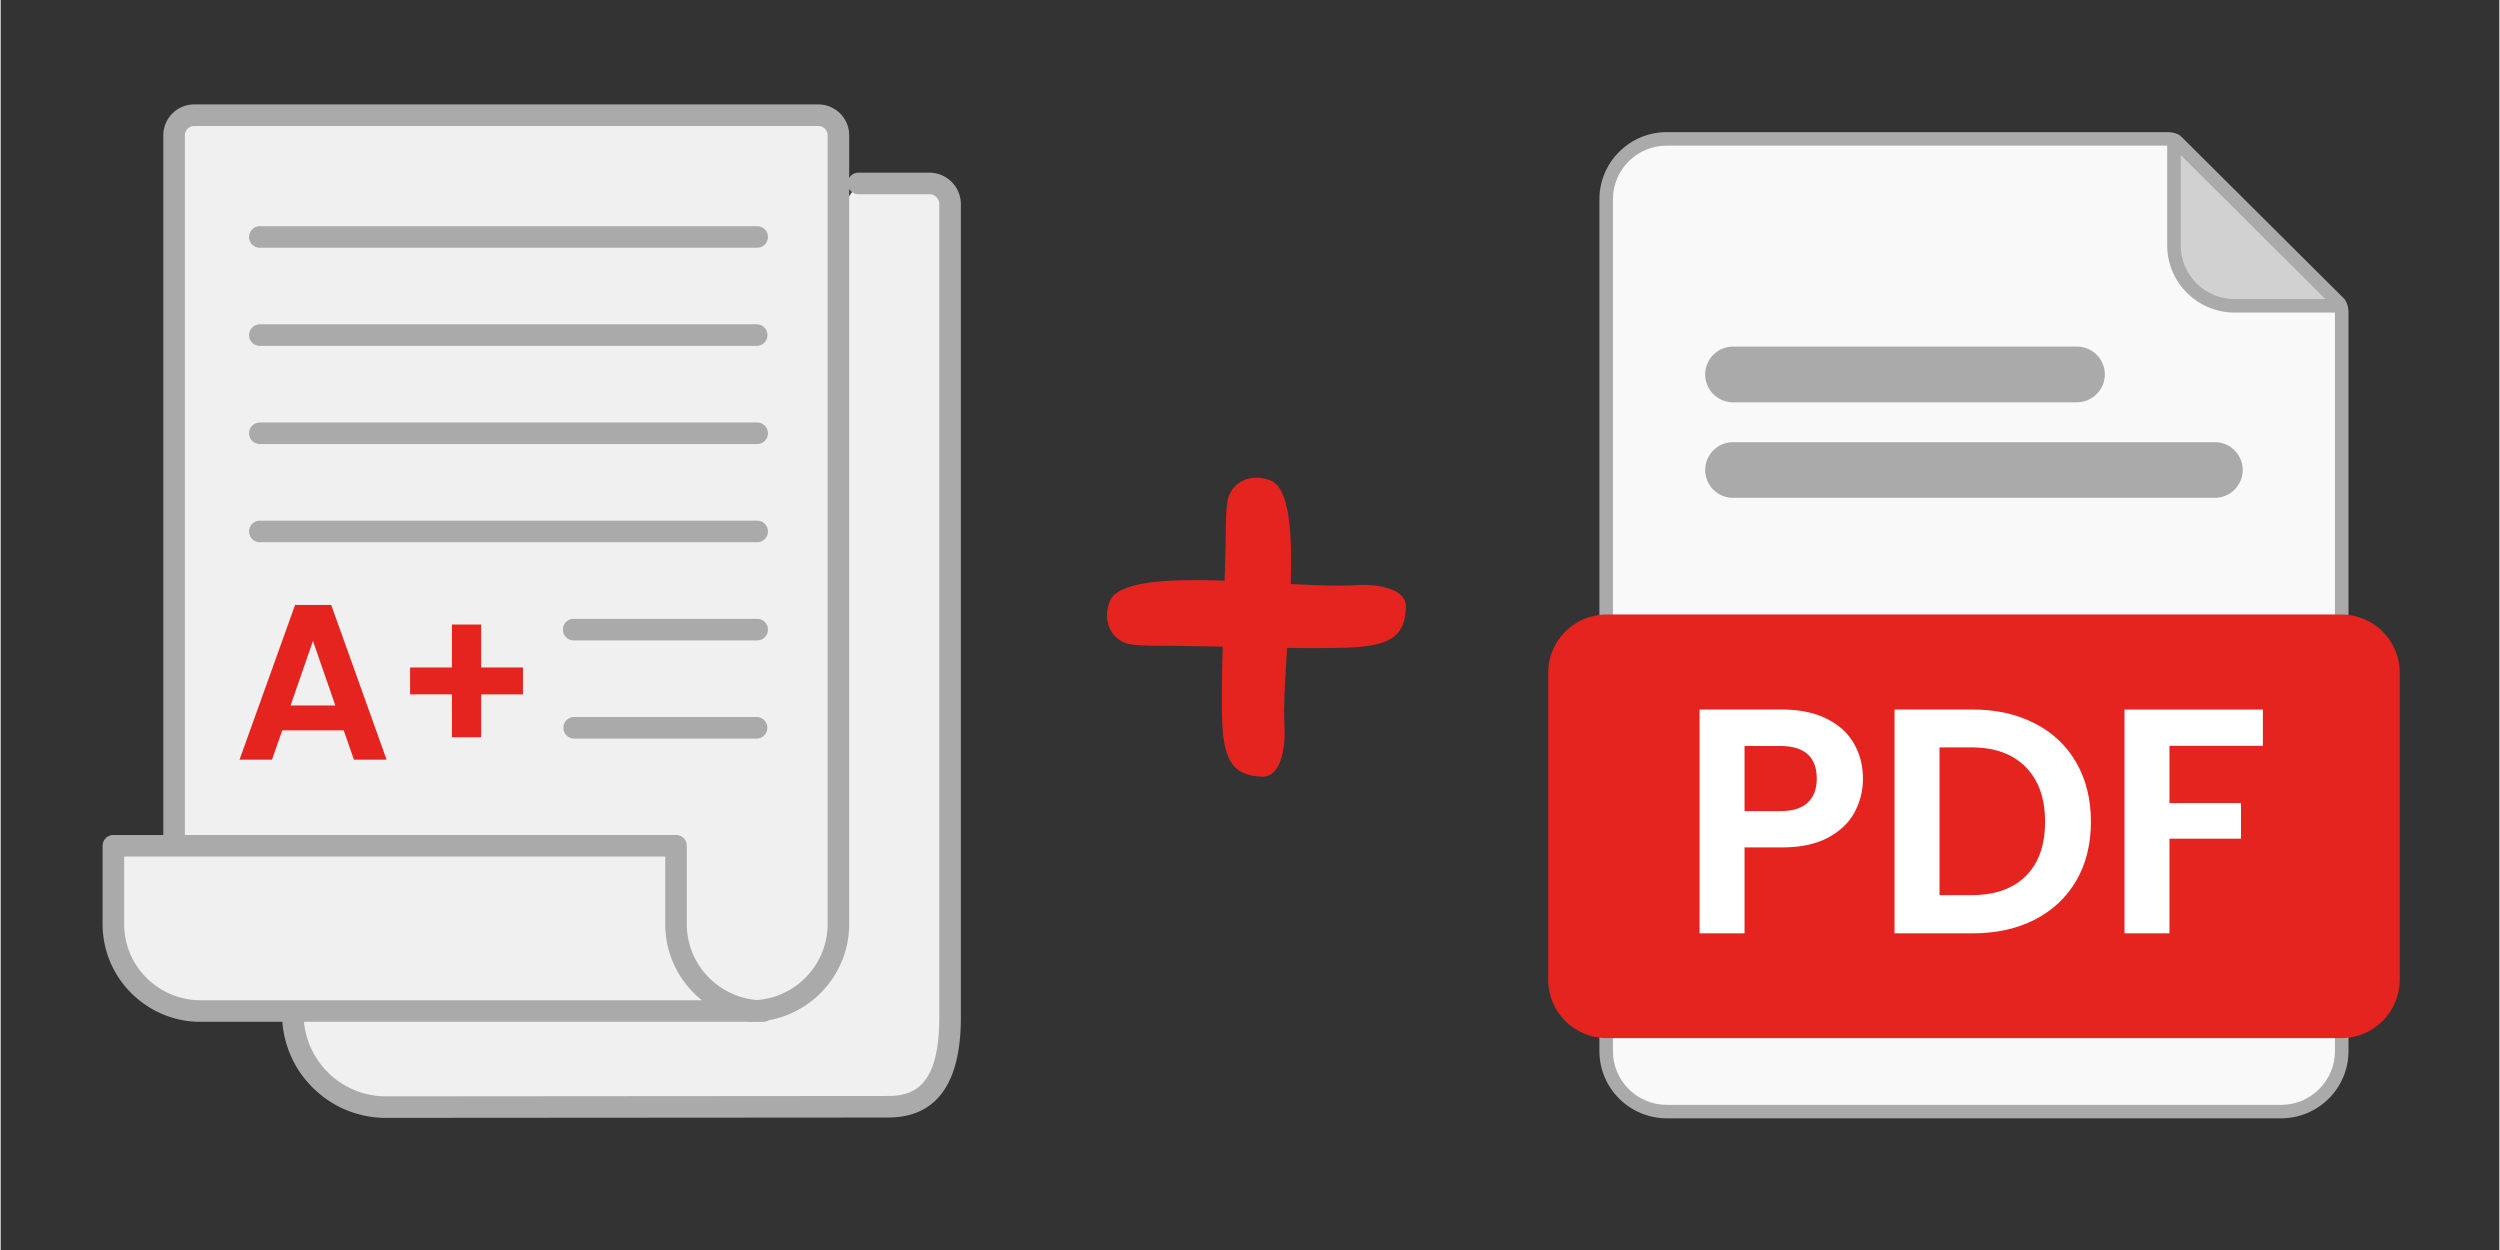
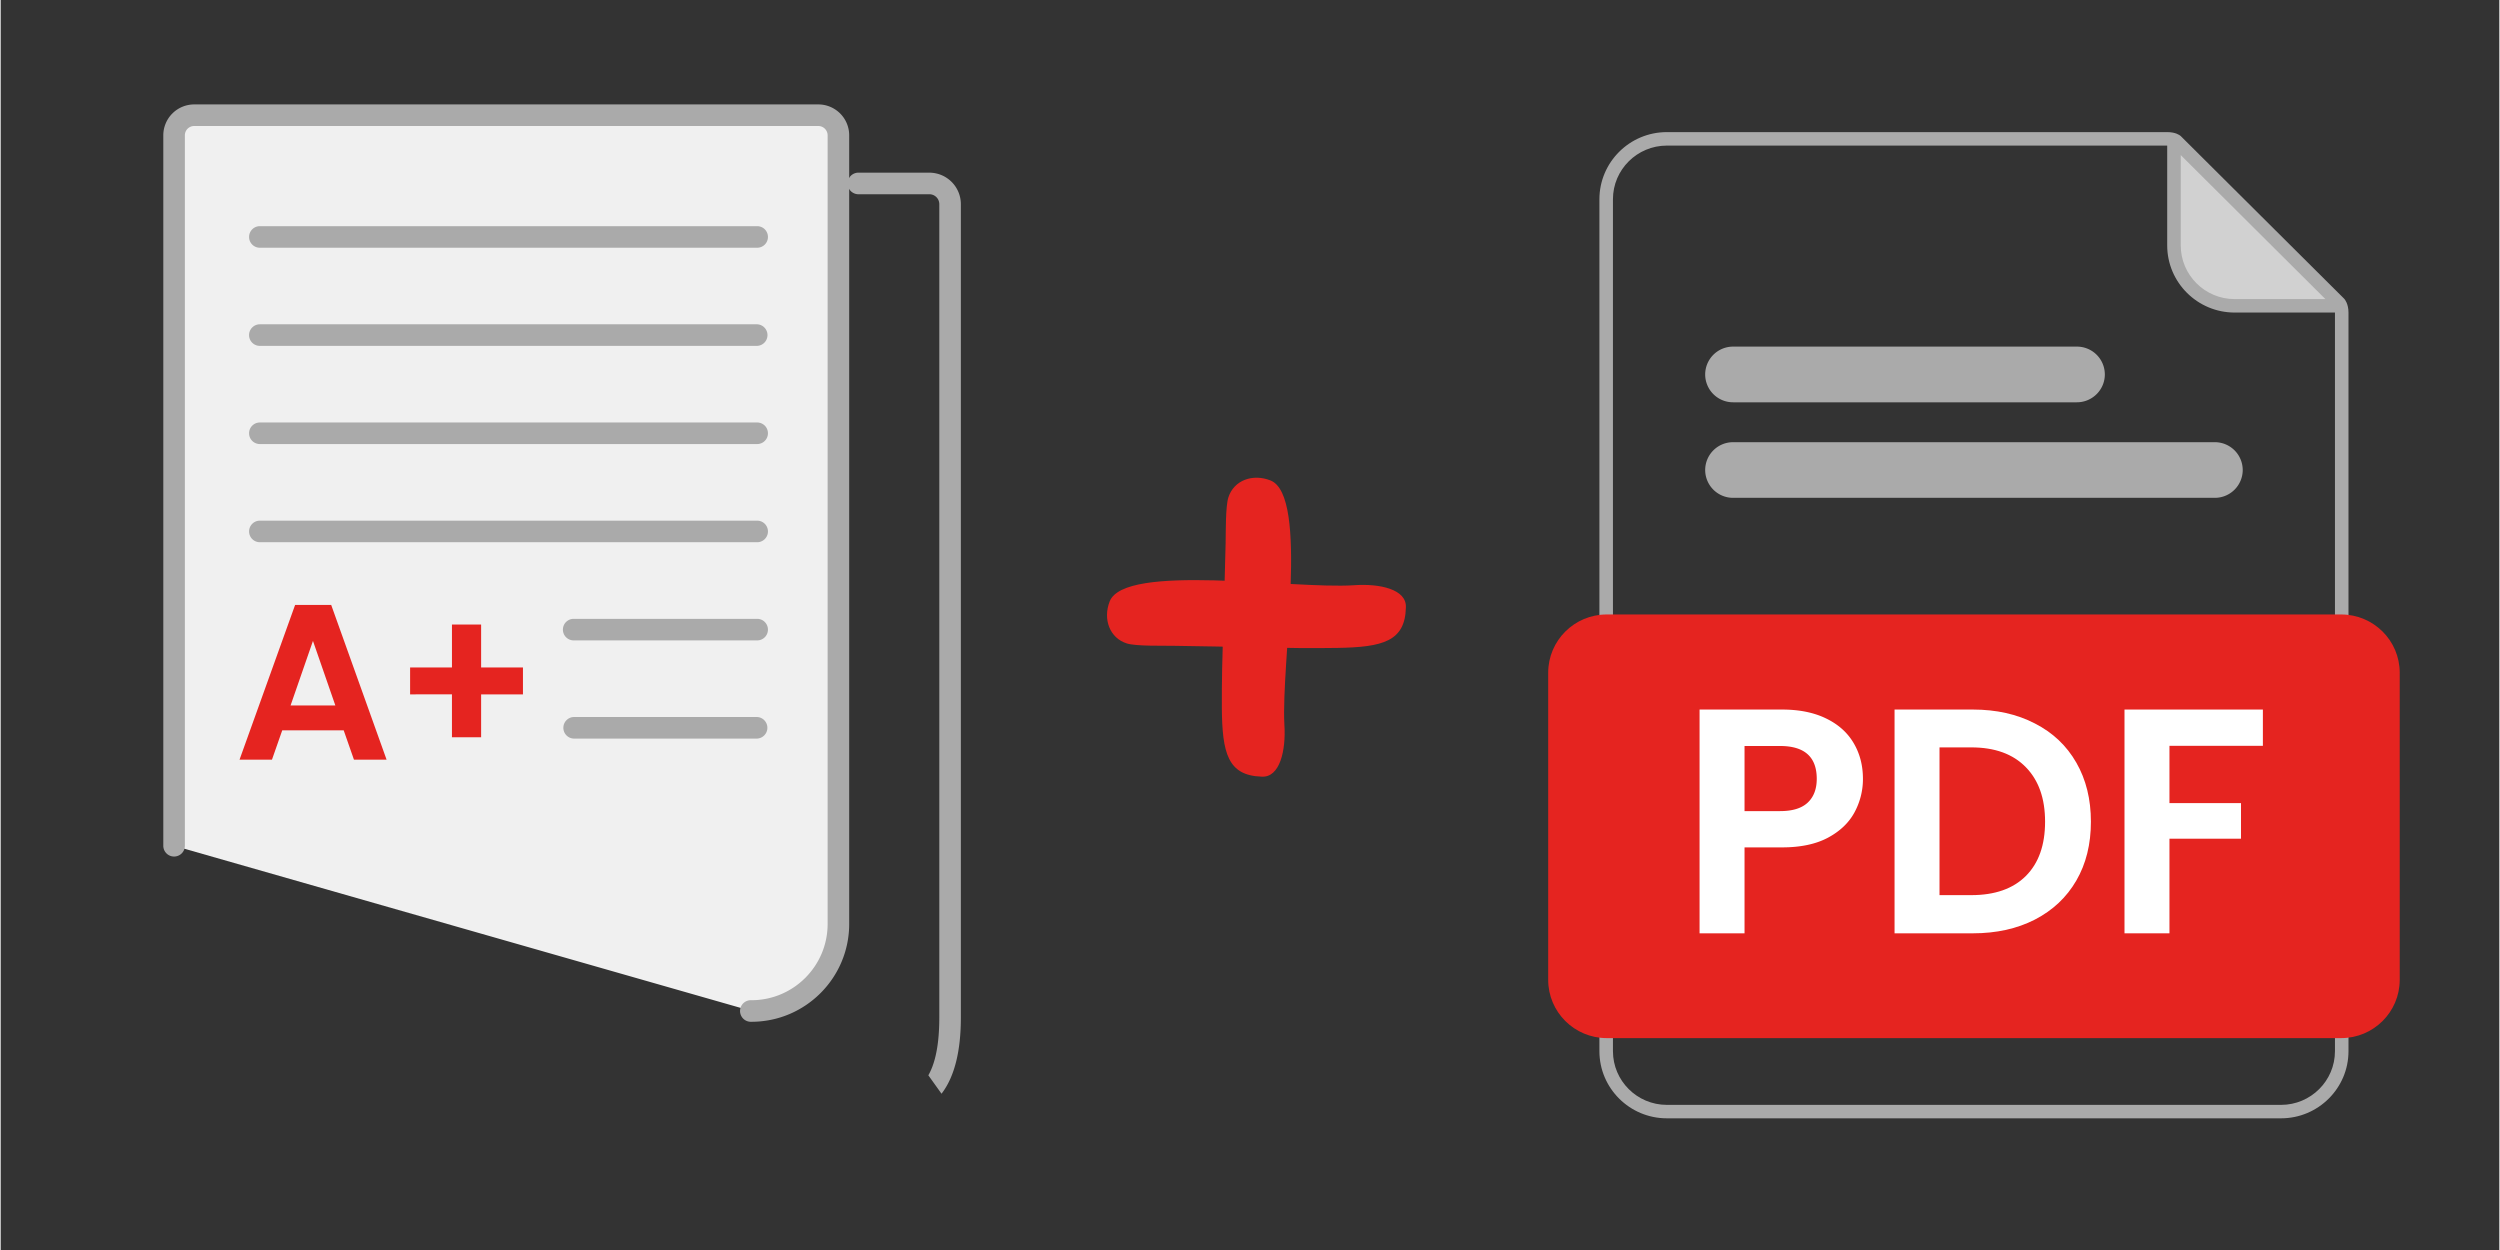
<svg xmlns="http://www.w3.org/2000/svg" width="300" height="150" version="1.2" viewBox="0 0 224.88 112.5">
  <rect x="0" y="0" width="224.88" height="112.5" fill="#333333" stroke="none" />
  <defs>
    <clipPath id="a">
      <path d="M144 12h67v88.648h-67Zm0 0" />
    </clipPath>
    <clipPath id="b">
      <path d="M143 11.895h69v88.753h-69Zm0 0" />
    </clipPath>
    <clipPath id="c">
      <path d="M139.246 55h76.7v39h-76.7Zm0 0" />
    </clipPath>
    <clipPath id="d">
-       <path d="M25 15h61.422v85.875H25Zm0 0" />
+       <path d="M25 15h61.422v85.875Zm0 0" />
    </clipPath>
    <clipPath id="e">
      <path d="M14 9.383h63V92H14Zm0 0" />
    </clipPath>
    <clipPath id="f">
-       <path d="M9.172 75H70v17H9.172Zm0 0" />
-     </clipPath>
+       </clipPath>
    <clipPath id="g">
      <path d="M109 42.605h8V70h-8Zm0 0" />
    </clipPath>
    <clipPath id="h">
      <path d="M99.176 52h27.394v7H99.176Zm0 0" />
    </clipPath>
    <clipPath id="i">
      <path d="M148.727 59.086h57.46V90.93h-57.46Zm0 0" />
    </clipPath>
    <clipPath id="j">
      <path d="M18.86 51.898h29.785v20.247H18.859Zm0 0" />
    </clipPath>
  </defs>
  <g clip-path="url(#a)">
-     <path d="M195.598 12.496h-45.641c-3.016 0-5.46 2.434-5.46 5.434v76.68c0 3 2.444 5.433 5.46 5.433h55.277c3.016 0 5.461-2.434 5.461-5.434V27.523Zm0 0" style="stroke:none;fill-rule:nonzero;fill:#f9f9f9;fill-opacity:1" />
-   </g>
+     </g>
  <path d="M186.855 31.195h-30.933a2.51 2.51 0 0 0-2.516 2.504 2.51 2.51 0 0 0 2.516 2.508h30.933c1.391 0 2.52-1.125 2.52-2.508a2.51 2.51 0 0 0-2.52-2.504M201.785 42.3a2.51 2.51 0 0 1-2.515 2.505h-43.348a2.51 2.51 0 0 1-2.516-2.504 2.51 2.51 0 0 1 2.516-2.504h43.348a2.51 2.51 0 0 1 2.515 2.504m0 0" style="stroke:none;fill-rule:nonzero;fill:#aaa;fill-opacity:1" />
  <path d="M201.059 27.523h9.636l-15.097-15.027v9.59c0 3.004 2.445 5.437 5.46 5.437m0 0" style="stroke:none;fill-rule:nonzero;fill:#d1d1d1;fill-opacity:1" />
  <g clip-path="url(#b)">
    <path d="m210.945 26.918-.086-.09-14.652-14.582q-.001.001-.02-.016c-.082-.07-.445-.34-1.199-.34h-45.031c-3.348 0-6.07 2.712-6.07 6.044v76.675c0 3.329 2.722 6.04 6.07 6.04h55.277c3.348 0 6.07-2.712 6.07-6.04V28.13c0-.805-.347-1.195-.359-1.211m-14.738-12.961 13.02 12.961h-8.168c-2.676 0-4.852-2.168-4.852-4.832Zm13.879 80.652c0 2.66-2.176 4.829-4.852 4.829h-55.277c-2.676 0-4.852-2.168-4.852-4.829V17.93c0-2.66 2.176-4.827 4.852-4.827h45.031v8.984c0 3.332 2.723 6.043 6.07 6.043h9.028Zm0 0" style="stroke:none;fill-rule:nonzero;fill:#aaa;fill-opacity:1" />
  </g>
  <g clip-path="url(#c)">
    <path d="M215.914 88.188c0 2.894-2.36 5.242-5.27 5.242h-66.097c-2.91 0-5.27-2.348-5.27-5.243v-27.64c0-2.899 2.36-5.246 5.27-5.246h66.098c2.91 0 5.27 2.347 5.27 5.246Zm0 0" style="stroke:none;fill-rule:nonzero;fill:#e52420;fill-opacity:1" />
  </g>
  <path d="M202.953 75.445a.8.8 0 0 1-.797.797h-5.476a.797.797 0 0 0-.797.793v6.149c0 .437-.36.793-.801.793h-2.887a.797.797 0 0 1-.797-.793V65.55c0-.438.36-.793.797-.793h11.313c.437 0 .797.355.797.793v1.844c0 .437-.36.793-.797.793h-6.828a.8.8 0 0 0-.797.796v3.032c0 .437.36.793.797.793h5.476a.8.8 0 0 1 .797.793ZM183.707 66.969c-1.531-1.477-3.434-2.211-5.707-2.211h-6.273a.797.797 0 0 0-.797.793v17.633c0 .437.36.793.797.793H178q3.41 0 5.707-2.204 2.292-2.207 2.293-5.675v-3.461q-.001-3.459-2.293-5.668m-1.93 9.484q0 2.055-1.03 3.356-1.037 1.295-2.63 1.296h-1.898c-.442 0-.801-.359-.801-.796v-5.664c-.004 0-.004-.356-.004-.793V68.98a.8.8 0 0 1 .797-.793h1.906q1.593.001 2.63 1.297c.687.868 1.03 1.973 1.03 3.325ZM163.715 66.5c-1.344-1.164-3.164-1.742-5.453-1.742h-6.578a.797.797 0 0 0-.797.793v17.633c0 .437.36.793.797.793h2.93v-.004a.796.796 0 0 0 .769-.79l-.008-4.996c0-.437.36-.792.797-.792l2.09-.004c2.289 0 4.11-.579 5.453-1.739q2.016-1.734 2.015-4.574 0-2.837-2.015-4.578m-3.207 6.652q-.774.804-2.238.805h-2.102a.7.7 0 0 1-.164-.02.79.79 0 0 1-.64-.777v-4.207a.8.8 0 0 1 .796-.797h2.11q1.477 0 2.246.824.766.82.765 2.11 0 1.26-.773 2.062m0 0" style="stroke:none;fill-rule:nonzero;fill:#fff;fill-opacity:1" />
-   <path d="M77.145 16.512h6.437c1.031 0 1.867.836 1.867 1.867V91.57c0 4.442-1.133 8.04-5.597 8.04l-45.16.03a8.387 8.387 0 0 1-8.395-8.386" style="stroke:none;fill-rule:nonzero;fill:#f0f0f0;fill-opacity:1" />
  <g clip-path="url(#d)">
    <path d="M34.684 100.61a9.3 9.3 0 0 1-6.614-2.739 9.29 9.29 0 0 1-2.742-6.617.97.97 0 1 1 1.938 0c0 1.98.773 3.844 2.175 5.246a7.38 7.38 0 0 0 5.243 2.172h.004l45.16-.035c2.293 0 4.629-.84 4.629-7.067V18.38a.895.895 0 0 0-.895-.899h-6.437a.972.972 0 0 1 0-1.941h6.437a2.84 2.84 0 0 1 2.836 2.84V91.57c0 5.977-2.211 9.008-6.566 9.008l-45.16.031zm0 0" style="stroke:none;fill-rule:nonzero;fill:#aaa;fill-opacity:1" />
  </g>
  <path d="M15.61 76.121V12.18c0-1 .808-1.809 1.808-1.809H73.59a1.81 1.81 0 0 1 1.808 1.809v70.98c0 4.309-3.496 7.828-7.828 7.828" style="stroke:none;fill-rule:nonzero;fill:#f0f0f0;fill-opacity:1" />
  <g clip-path="url(#e)">
    <path d="M67.57 91.96a.972.972 0 1 1 0-1.941c3.782 0 6.856-3.078 6.856-6.859V12.18a.84.84 0 0 0-.836-.84H17.418c-.461 0-.84.375-.84.84V76.12a.97.97 0 0 1-.969.969.97.97 0 0 1-.972-.969V12.18a2.785 2.785 0 0 1 2.781-2.782H73.59a2.78 2.78 0 0 1 2.777 2.782v70.98c0 4.852-3.945 8.8-8.797 8.8m0 0" style="stroke:none;fill-rule:nonzero;fill:#aaa;fill-opacity:1" />
  </g>
-   <path d="M60.781 76.121H10.145v7.043c0 2.164.863 4.098 2.296 5.531 1.418 1.399 3.371 2.297 5.536 2.297h50.632c-2.16 0-4.113-.898-5.53-2.297a7.75 7.75 0 0 1-2.298-5.53Zm0 0" style="stroke:none;fill-rule:nonzero;fill:#f0f0f0;fill-opacity:1" />
  <g clip-path="url(#f)">
    <path d="M68.61 91.965H17.976c-2.325 0-4.532-.918-6.215-2.578a8.74 8.74 0 0 1-2.586-6.223v-7.043c0-.535.433-.973.972-.973h50.633c.54 0 .973.438.973.973v7.043c0 1.828.715 3.547 2.012 4.848 1.312 1.293 3.035 2.011 4.843 2.011a.97.97 0 1 1 0 1.941M11.116 77.09v6.074c0 1.828.715 3.547 2.012 4.848 1.316 1.293 3.039 2.011 4.848 2.011h45.136a8.732 8.732 0 0 1-3.3-6.86v-6.073Zm0 0" style="stroke:none;fill-rule:nonzero;fill:#aaa;fill-opacity:1" />
  </g>
  <path d="M21.594 68.57a.9.9 0 0 1-.258-.656c0-.11.031-.246.102-.414l5.25-12.39q.163-.37.46-.61.3-.234.735-.234h.203q.432 0 .73.234.3.24.465.61l5.25 12.39q.101.251.102.414c0 .258-.086.48-.258.656a.89.89 0 0 1-.672.27.93.93 0 0 1-.523-.156 1 1 0 0 1-.36-.422l-1.336-3.211h-7l-1.336 3.21a1 1 0 0 1-.363.423.9.9 0 0 1-.523.156c-.274 0-.5-.09-.668-.27m3.613-5.226h5.555l-2.778-6.692ZM40.879 66.36a.79.79 0 0 1-.238-.567v-3.375H37.27a.77.77 0 0 1-.56-.227.75.75 0 0 1-.226-.558.777.777 0 0 1 .786-.801h3.37v-3.375c0-.234.083-.426.239-.578a.8.8 0 0 1 .566-.227q.351.002.578.227a.8.8 0 0 1 .227.578v3.375h3.355a.777.777 0 0 1 .8.8.75.75 0 0 1-.225.56.79.79 0 0 1-.575.226H42.25v3.375a.8.8 0 0 1-.227.566.77.77 0 0 1-.578.235.78.78 0 0 1-.566-.235m0 0" style="stroke:none;fill-rule:nonzero;fill:#fc4342;fill-opacity:1" />
  <path d="M68.086 22.297H23.328a.97.97 0 1 1 0-1.942h44.758c.535 0 .969.434.969.97a.97.97 0 0 1-.97.972M68.086 31.129H23.328a.97.97 0 0 1-.973-.969c0-.535.434-.973.973-.973h44.758a.972.972 0 0 1 0 1.942M68.086 39.965H23.328a.97.97 0 1 1 0-1.941h44.758a.97.97 0 0 1 .969.972.97.97 0 0 1-.97.969M68.086 48.8H23.328a.97.97 0 1 1 0-1.941h44.758a.97.97 0 0 1 .969.973.97.97 0 0 1-.97.969M68.086 57.637H51.57a.97.97 0 0 1-.968-.973c0-.535.433-.969.968-.969h16.516c.535 0 .969.434.969.97a.97.97 0 0 1-.97.972M68.086 66.473H51.57a.972.972 0 0 1 0-1.942h16.516a.972.972 0 0 1 0 1.941m0 0" style="stroke:none;fill-rule:nonzero;fill:#aaa;fill-opacity:1" />
  <g clip-path="url(#g)">
    <path d="M115.535 65.227c-.308-5.543 2.223-20.598-1.246-21.985-1.602-.637-3.305-.02-3.797 1.528-.262.832-.226 3.171-.246 4.113-.105 5.222-.367 10.3-.34 14.804.028 4.094.535 6.114 3.582 6.211 1.637.102 2.196-2.343 2.047-4.671" style="stroke:none;fill-rule:nonzero;fill:#e52420;fill-opacity:1" />
  </g>
  <g clip-path="url(#h)">
    <path d="M121.781 52.672c-5.543.363-20.62-2.02-21.972 1.46-.625 1.606.011 3.306 1.562 3.782.836.254 3.172.191 4.117.207 5.223.055 10.301.27 14.809.191 4.09-.066 6.105-.59 6.172-3.64.09-1.637-2.364-2.172-4.688-2" style="stroke:none;fill-rule:nonzero;fill:#e52420;fill-opacity:1" />
  </g>
  <g clip-path="url(#i)">
    <path d="M148.727 59.086h57.464V90.93h-57.464Zm0 0" style="stroke:none;fill-rule:nonzero;fill:#e52420;fill-opacity:1" />
  </g>
  <g clip-path="url(#j)">
    <path d="M18.86 51.898h29.816v20.247H18.859Zm0 0" style="stroke:none;fill-rule:nonzero;fill:#f0f0f0;fill-opacity:1" />
  </g>
  <g style="fill:#fff;fill-opacity:1">
    <path d="M16.688-13.906a6.3 6.3 0 0 1-.766 3.031q-.767 1.408-2.406 2.281c-1.086.574-2.453.86-4.11.86H6.031V0H1.984v-20.14h7.422q2.344.002 3.985.812 1.638.798 2.468 2.219.828 1.407.829 3.203M9.234-11q1.67.001 2.485-.766.81-.762.812-2.14-.002-2.953-3.297-2.953H6.031V-11Zm0 0" style="stroke:none" transform="translate(150.917 83.999)" />
  </g>
  <g style="fill:#fff;fill-opacity:1">
    <path d="M9.031-20.14q3.17 0 5.578 1.25 2.422 1.236 3.735 3.53 1.312 2.285 1.312 5.313 0 3.036-1.312 5.297-1.313 2.268-3.735 3.516Q12.202 0 9.031 0H1.984v-20.14Zm-.14 16.703c2.113 0 3.75-.57 4.906-1.72q1.734-1.732 1.734-4.89c0-2.094-.578-3.726-1.734-4.906q-1.735-1.781-4.906-1.781H6.03v13.297Zm0 0" style="stroke:none" transform="translate(168.466 83.999)" />
  </g>
  <g style="fill:#fff;fill-opacity:1">
    <path d="M14.438-20.14v3.265H6.03v5.156h6.438v3.203H6.03V0H1.984v-20.14Zm0 0" style="stroke:none" transform="translate(189.161 83.999)" />
  </g>
  <g style="fill:#e52420;fill-opacity:1">
    <path d="M9.89-2.64H4.36L3.436 0H.517l5-13.922h3.25L13.75 0h-2.937Zm-.75-2.235-2.015-5.812-2.016 5.812Zm0 0" style="stroke:none" transform="translate(20.982 68.368)" />
  </g>
  <g style="fill:#e52420;fill-opacity:1">
    <path d="M11.781-5.875H8.016v3.86H5.39v-3.86H1.625v-2.422h3.766v-3.86h2.625v3.86h3.765Zm0 0" style="stroke:none" transform="translate(35.225 68.368)" />
  </g>
</svg>